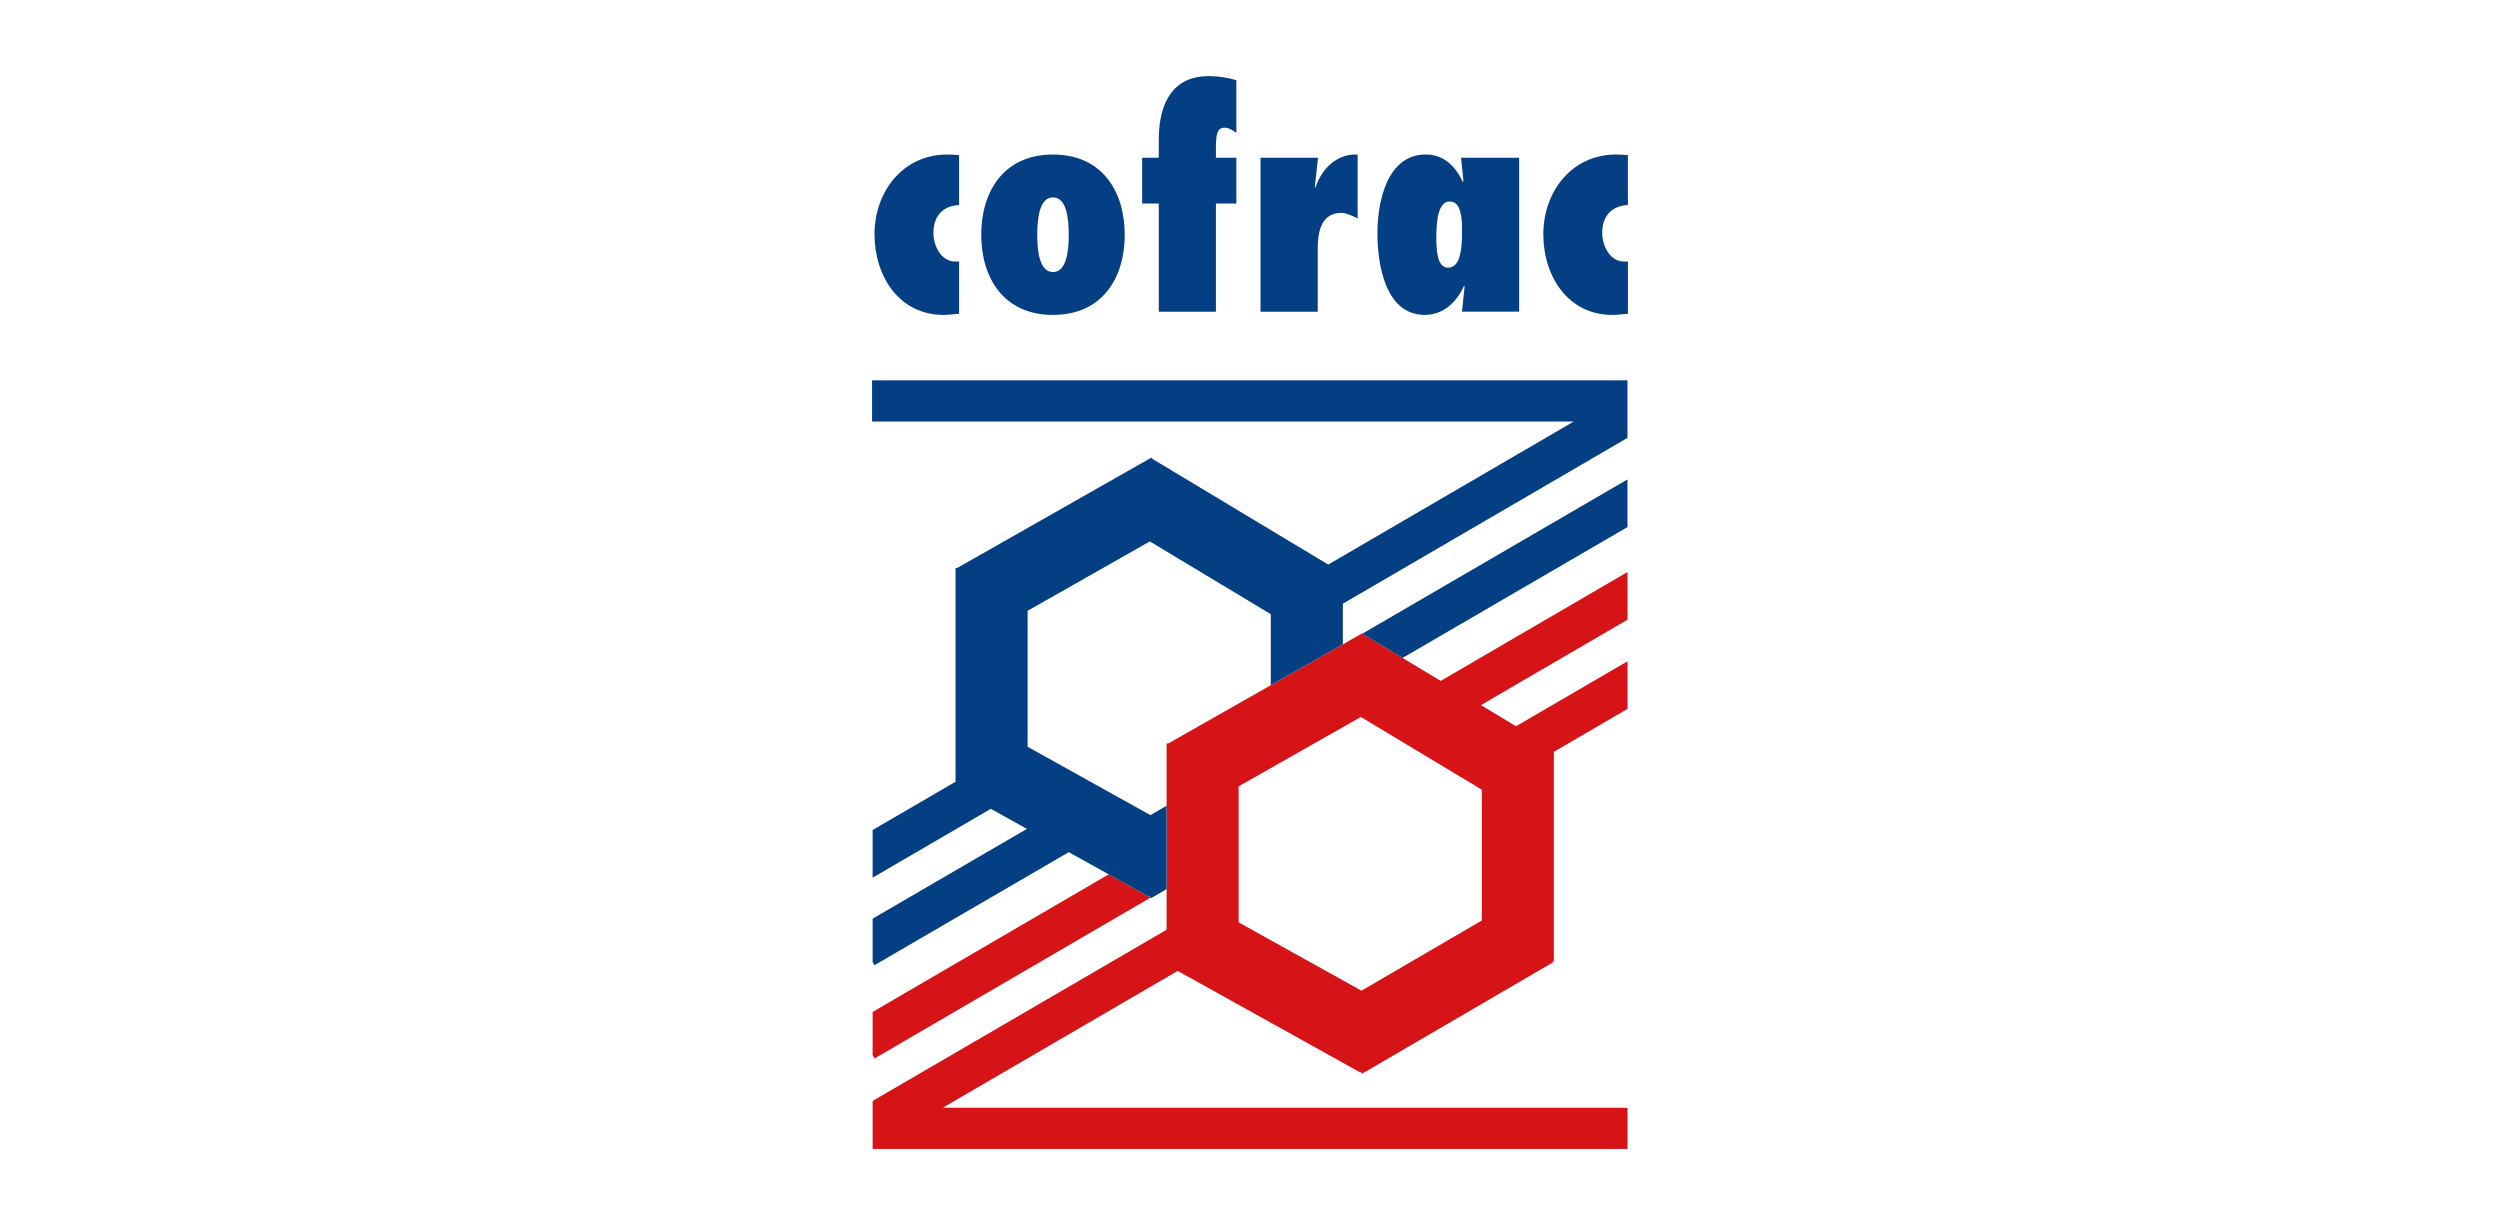
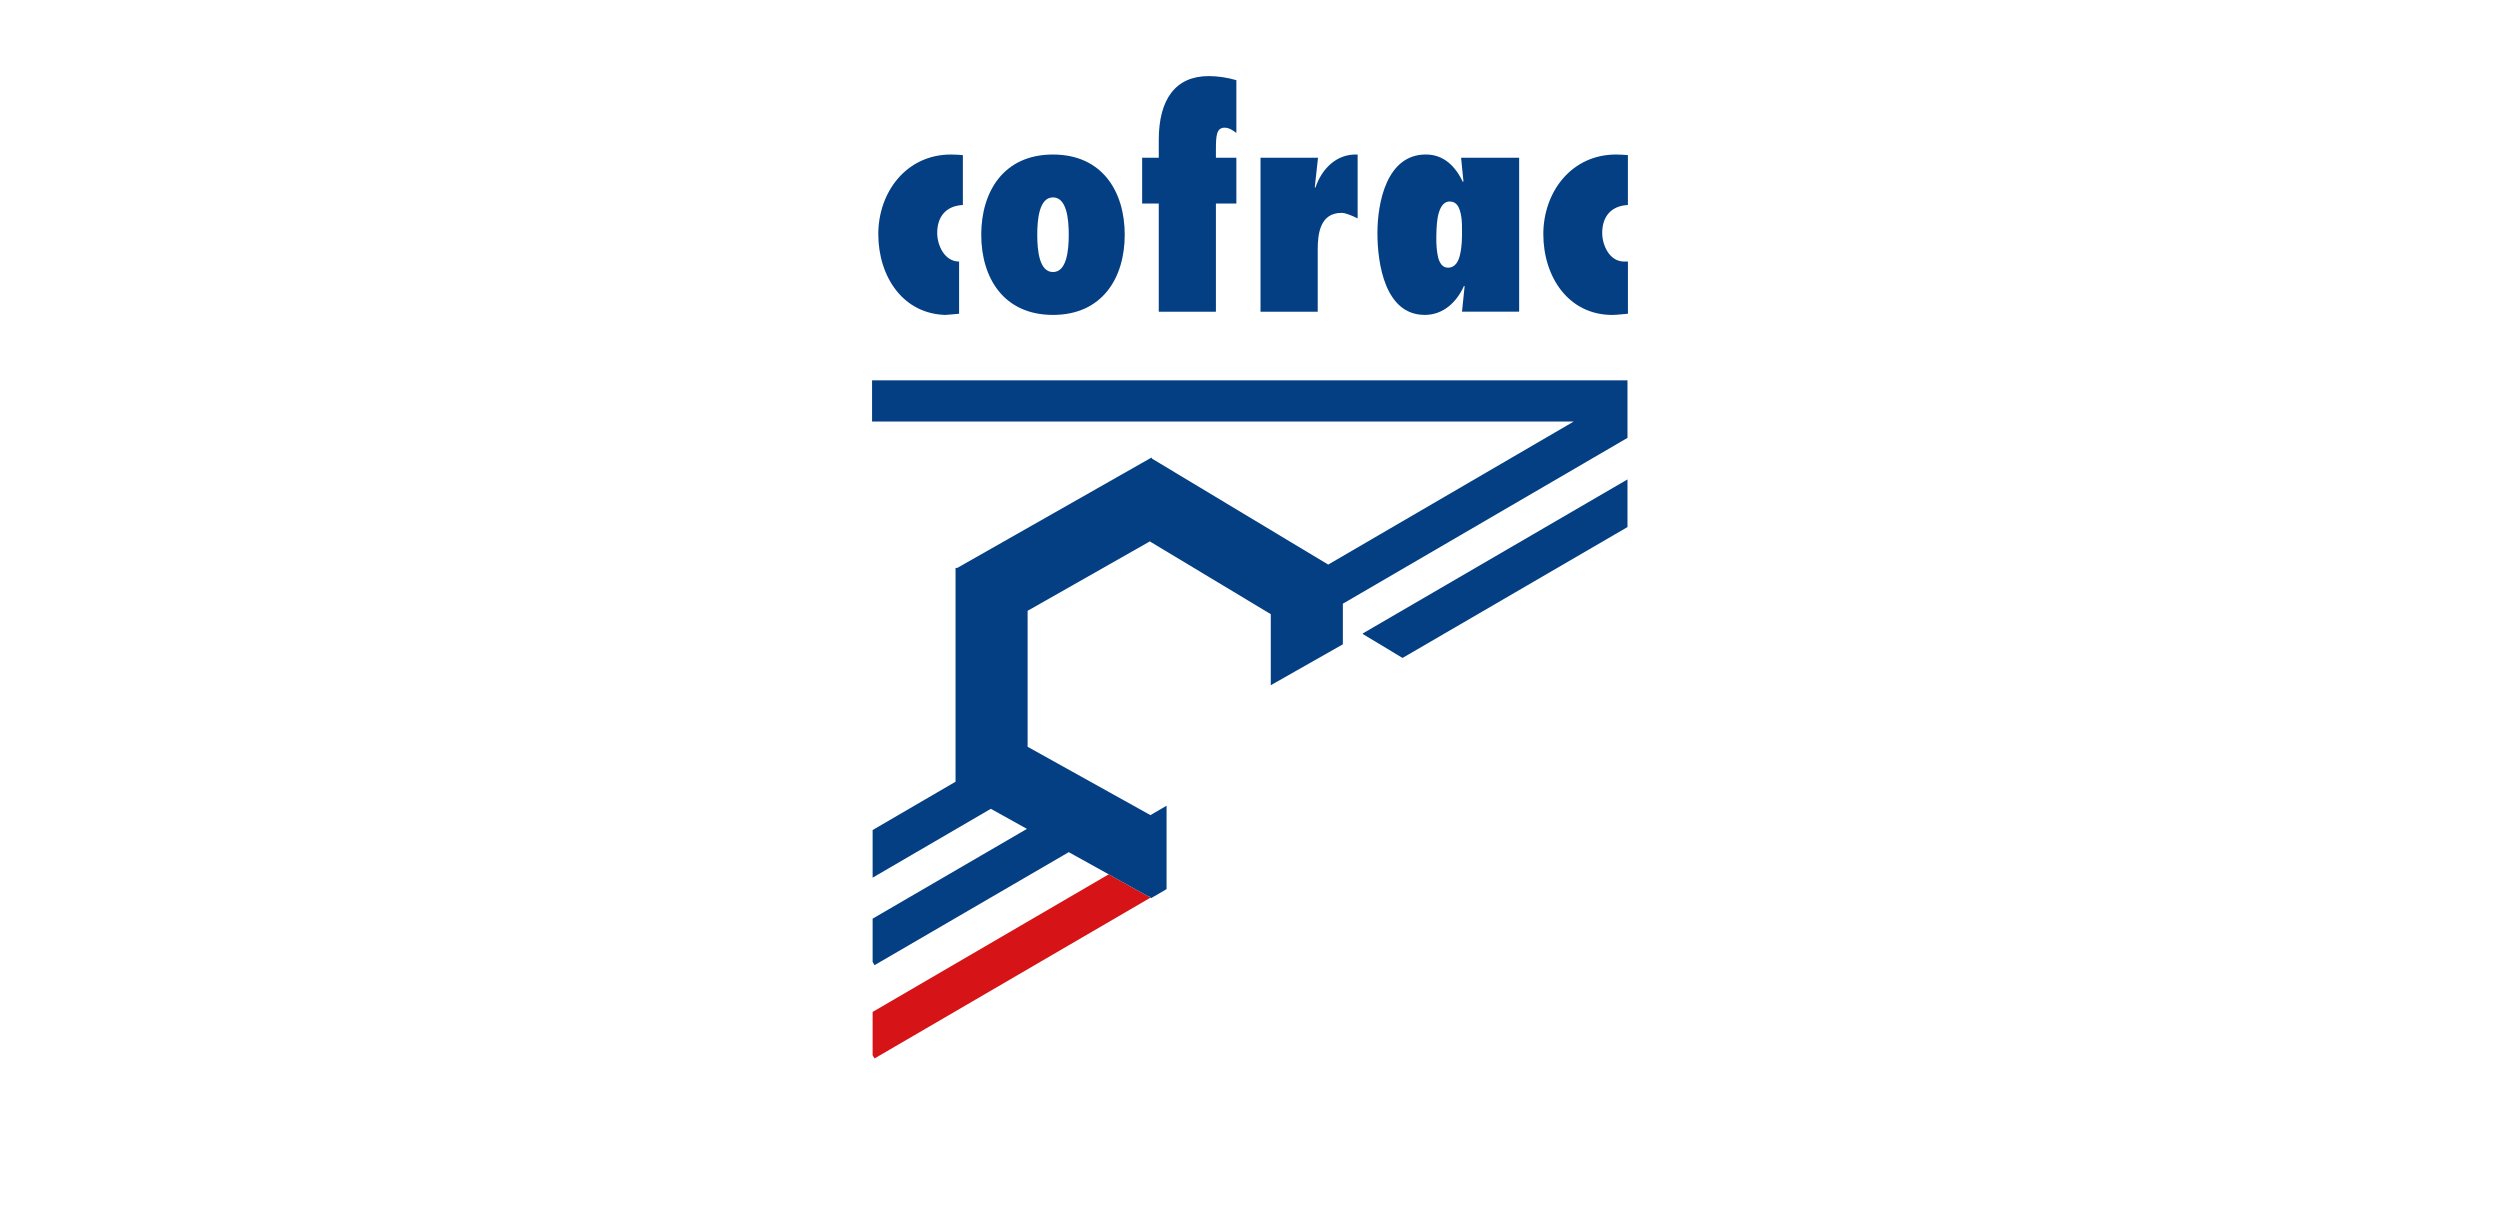
<svg xmlns="http://www.w3.org/2000/svg" width="100" height="49" viewBox="47.36 42.905 283.84 460">
-   <path fill="#D61316" d="M331.03 458.87H73.92l88.2-51.38 68.58 38.14.149-.29.461.78 71.789-41.87-.209-.35h.489v-78.68l27.66-16.12v-17.88l-41.87 24.391L276 307.68l55.04-32.07v-17.9l-70.149 40.88-14.32-8.62-14.811-8.91-.16-.27-.08-.13-7.359 4.19-27.07 15.36-38.49 21.87h-.64v69.95L47.58 456.32v18.01h283.46v-15.46h-.01zM230.391 312.42l.51-.29.479.29 44.96 27.03v49.1l-45.21 26.37-46.12-25.66v-51.07l45.381-25.77z" />
  <path fill="#D61316" d="M151.45 379.71l-15.23-8.48-88.65 51.67v16.25l.71 1.22 103.65-60.4-.32-.55z" />
-   <path fill="#043F83" d="M246.561 289.97l84.469-49.15v-17.89l-99.44 57.86.16.27zM74.24 161.16c1.96 0 3.83-.33 5.8-.44v-19.6h-1.42c-5.48 0-8.22-6.13-8.22-10.73 0-6.13 3.29-10.18 9.64-10.51v-18.73c-1.53-.11-2.95-.22-4.5-.22-16.64 0-27.26 14.02-27.26 29.9s9.31 30.34 25.96 30.34v-.01zm41.06 0c18.51 0 26.94-13.9 26.94-30.11s-8.43-30.12-26.94-30.12-26.94 13.91-26.94 30.12 8.44 30.11 26.94 30.11zm0-44.13c5.15 0 5.92 8.1 5.92 14.02s-.77 14.01-5.92 14.01-5.91-8.1-5.91-14.01.77-14.02 5.91-14.02zm39.73 42.93h21.45v-40.63h7.68v-17.19h-7.68V99.4c0-5.37.12-8.55 3.29-8.55 1.64 0 3.08.99 4.39 1.98V73.01c-3.39-.979-6.91-1.53-10.41-1.53-12.48 0-18.73 8.76-18.73 23.98v6.68h-6.24v17.19h6.24v40.63h.01zm59.68-23.44c0-6.02.979-13.68 8.96-13.68 1.551 0 4.051 1.09 6.03 2.08v-23.99c-7.99-.33-13.47 5.37-15.88 12.49l-.211-.22 1.211-11.06h-21.59v57.82h21.48v-23.44zm40.17 24.64c7.011 0 12.05-4.82 14.78-10.95l.21.22-.979 9.52h21.459v-57.82h-21.8l.88 8.87-.21.22c-2.729-5.69-7.02-10.3-13.909-10.3-14.78 0-18.181 18.18-18.181 29.57s2.851 30.66 17.75 30.66v.01zm4.91-36.79c.67-3.18 1.87-5.8 4.5-5.8s3.61 2.2 4.149 4.71c.561 2.63.451 5.47.451 7 0 1.65 0 4.93-.66 7.89-.561 2.84-1.86 5.25-4.61 5.25-2.07 0-3.16-1.75-3.72-3.94-.53-2.3-.65-4.93-.65-6.57 0-1.86 0-5.47.54-8.54zm65.59 36.79c1.979 0 3.84-.33 5.82-.44v-19.6h-1.44c-5.479 0-8.22-6.13-8.22-10.73 0-6.13 3.3-10.18 9.649-10.51v-18.73c-1.529-.11-2.97-.22-4.489-.22-16.66 0-27.271 14.02-27.271 29.9s9.301 30.34 25.94 30.34l.011-.01z" />
+   <path fill="#043F83" d="M246.561 289.97l84.469-49.15v-17.89l-99.44 57.86.16.27zM74.24 161.16c1.96 0 3.83-.33 5.8-.44v-19.6c-5.48 0-8.22-6.13-8.22-10.73 0-6.13 3.29-10.18 9.64-10.51v-18.73c-1.53-.11-2.95-.22-4.5-.22-16.64 0-27.26 14.02-27.26 29.9s9.31 30.34 25.96 30.34v-.01zm41.06 0c18.51 0 26.94-13.9 26.94-30.11s-8.43-30.12-26.94-30.12-26.94 13.91-26.94 30.12 8.44 30.11 26.94 30.11zm0-44.13c5.15 0 5.92 8.1 5.92 14.02s-.77 14.01-5.92 14.01-5.91-8.1-5.91-14.01.77-14.02 5.91-14.02zm39.73 42.93h21.45v-40.63h7.68v-17.19h-7.68V99.4c0-5.37.12-8.55 3.29-8.55 1.64 0 3.08.99 4.39 1.98V73.01c-3.39-.979-6.91-1.53-10.41-1.53-12.48 0-18.73 8.76-18.73 23.98v6.68h-6.24v17.19h6.24v40.63h.01zm59.68-23.44c0-6.02.979-13.68 8.96-13.68 1.551 0 4.051 1.09 6.03 2.08v-23.99c-7.99-.33-13.47 5.37-15.88 12.49l-.211-.22 1.211-11.06h-21.59v57.82h21.48v-23.44zm40.17 24.64c7.011 0 12.05-4.82 14.78-10.95l.21.22-.979 9.52h21.459v-57.82h-21.8l.88 8.87-.21.22c-2.729-5.69-7.02-10.3-13.909-10.3-14.78 0-18.181 18.18-18.181 29.57s2.851 30.66 17.75 30.66v.01zm4.91-36.79c.67-3.18 1.87-5.8 4.5-5.8s3.61 2.2 4.149 4.71c.561 2.63.451 5.47.451 7 0 1.65 0 4.93-.66 7.89-.561 2.84-1.86 5.25-4.61 5.25-2.07 0-3.16-1.75-3.72-3.94-.53-2.3-.65-4.93-.65-6.57 0-1.86 0-5.47.54-8.54zm65.59 36.79c1.979 0 3.84-.33 5.82-.44v-19.6h-1.44c-5.479 0-8.22-6.13-8.22-10.73 0-6.13 3.3-10.18 9.649-10.51v-18.73c-1.529-.11-2.97-.22-4.489-.22-16.66 0-27.271 14.02-27.271 29.9s9.301 30.34 25.94 30.34l.011-.01z" />
  <path fill="#043F83" d="M151.89 348.99l-46.12-25.66v-51.06l45.38-25.77.5-.3.49.3 44.94 27.03v26.68l27.07-15.36V269.6l78.81-45.91 28.07-16.36v-21.61H47.36v15.47h263.49l-92.209 53.72-66.141-39.77-.22-.41-72.93 41.44h-.64v80.28l-31.14 18.14v17.89l44.39-25.86 13.55 7.54-57.94 33.71v16.25l.71 1.22 72.94-42.44 15 8.33 15.23 8.48.16-.29.32.55.14.24 5.88-3.43v-31.32z" />
</svg>